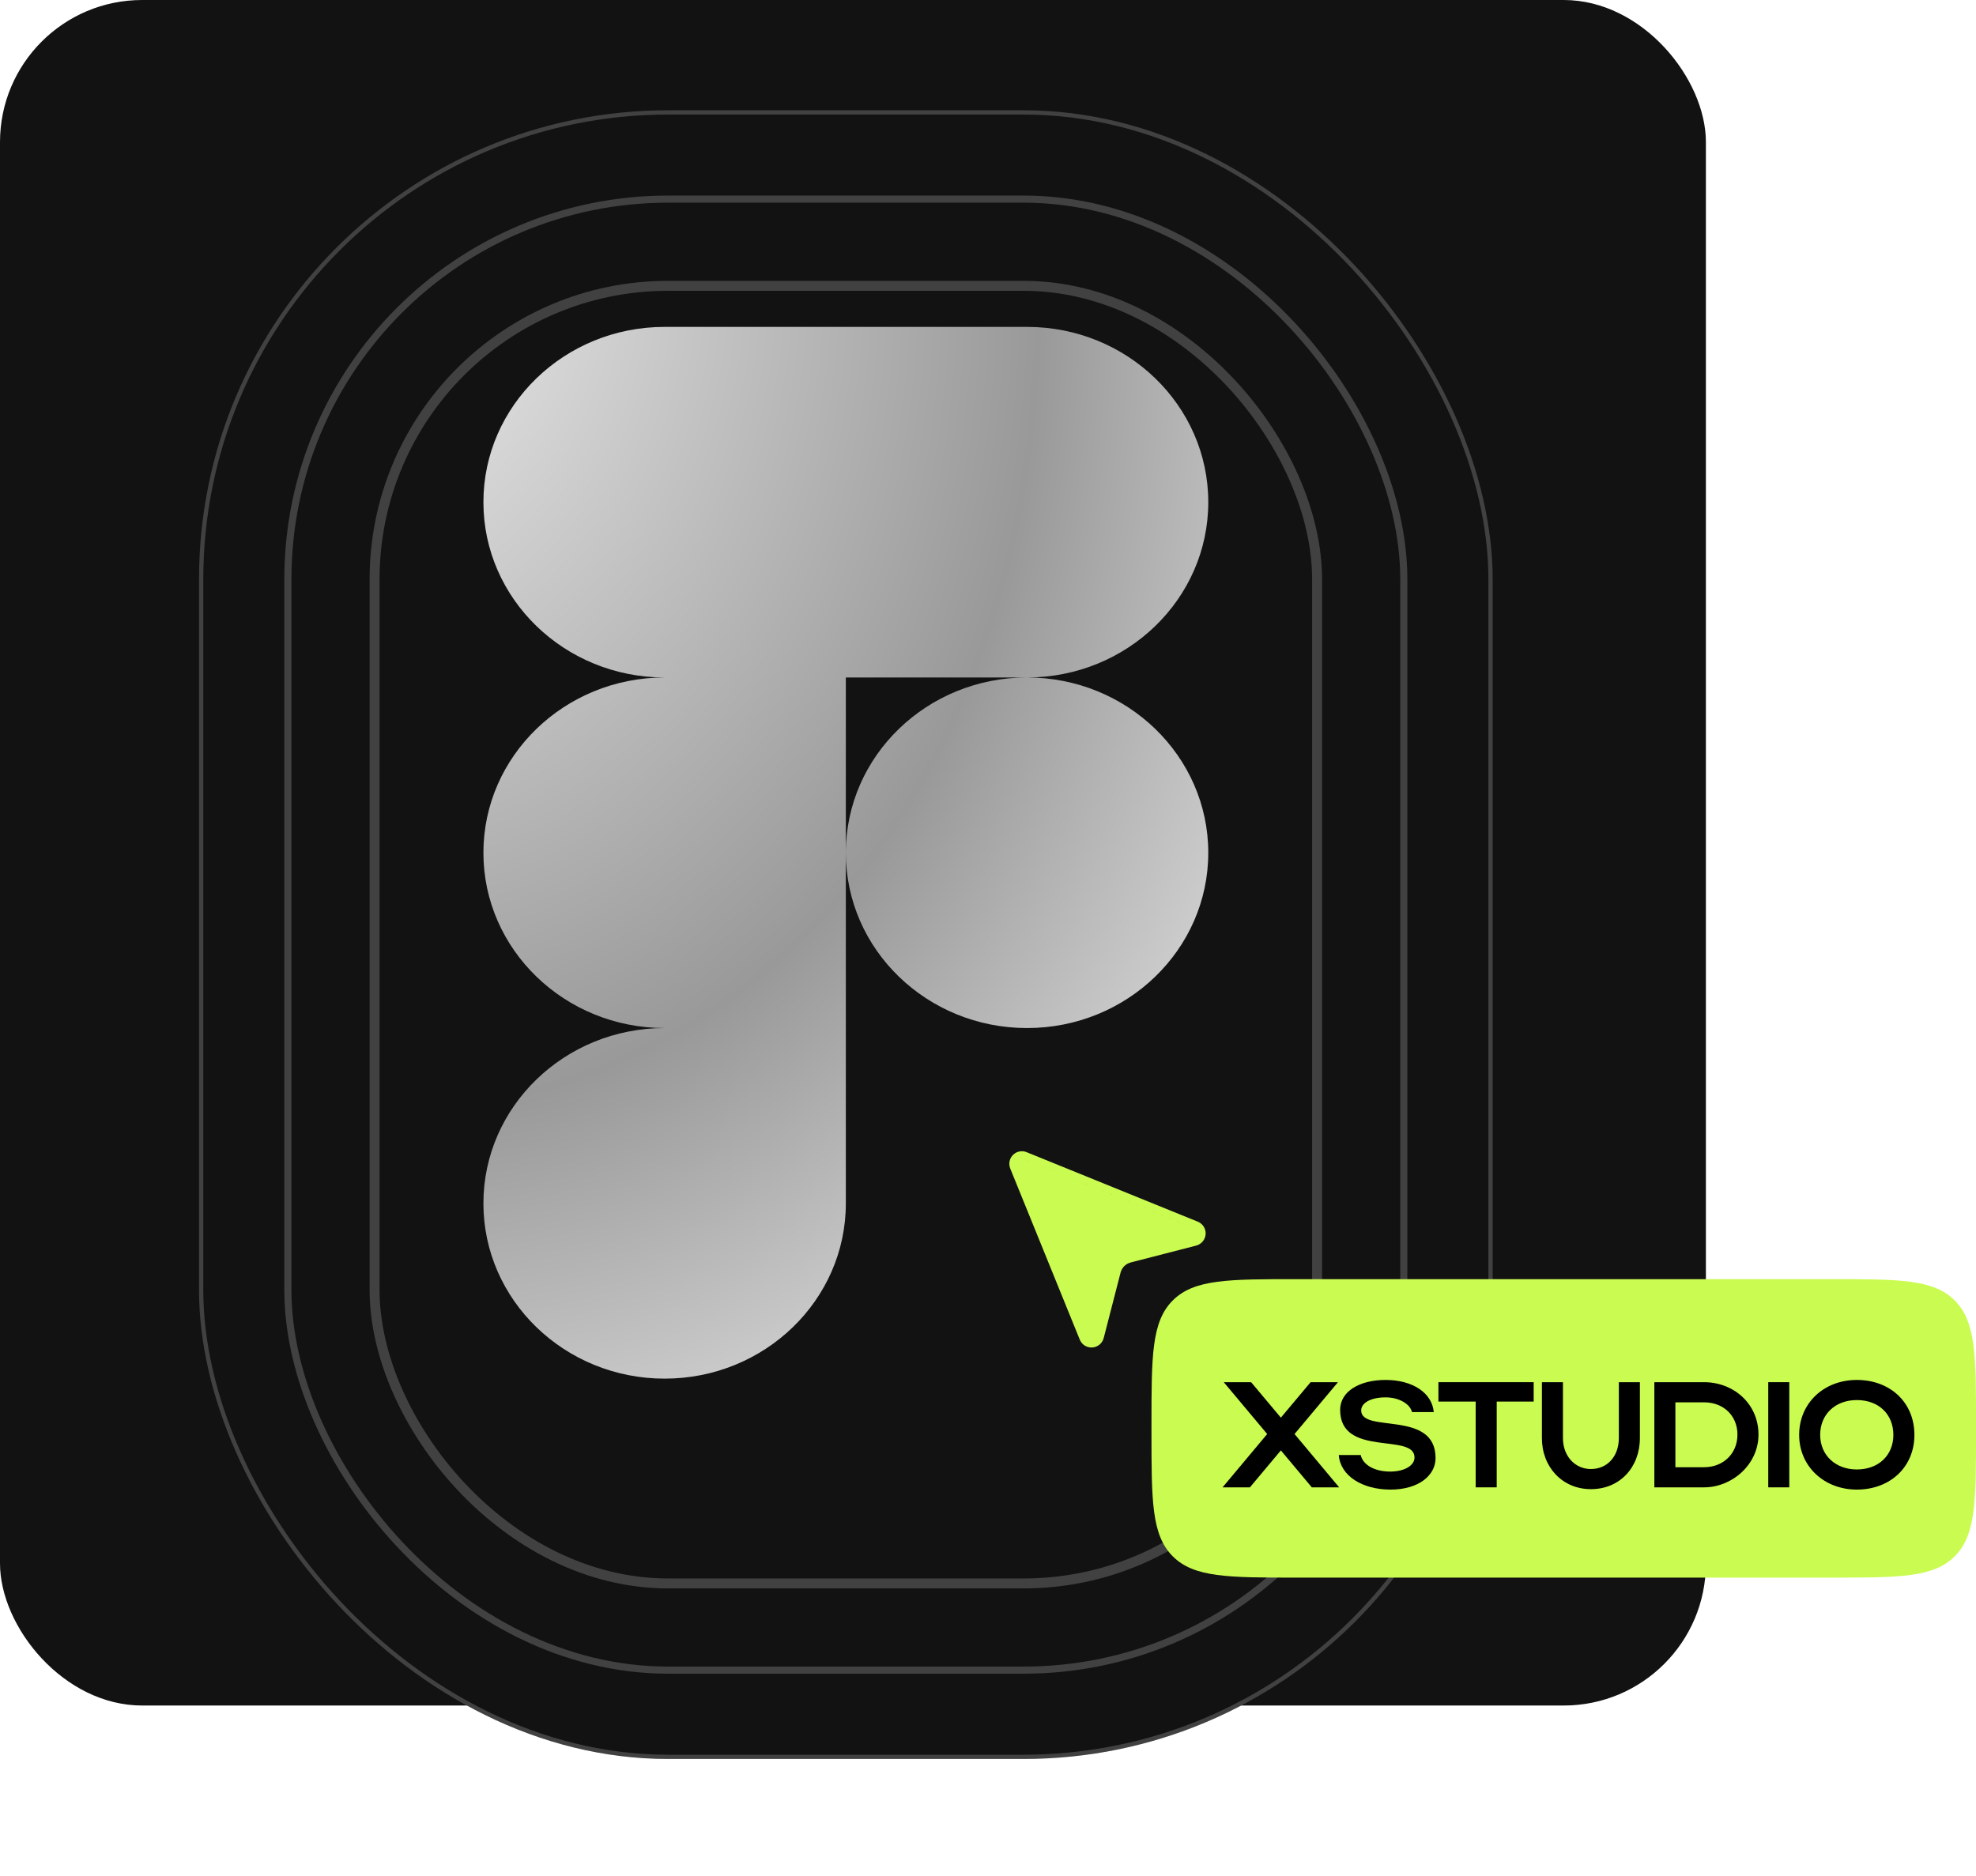
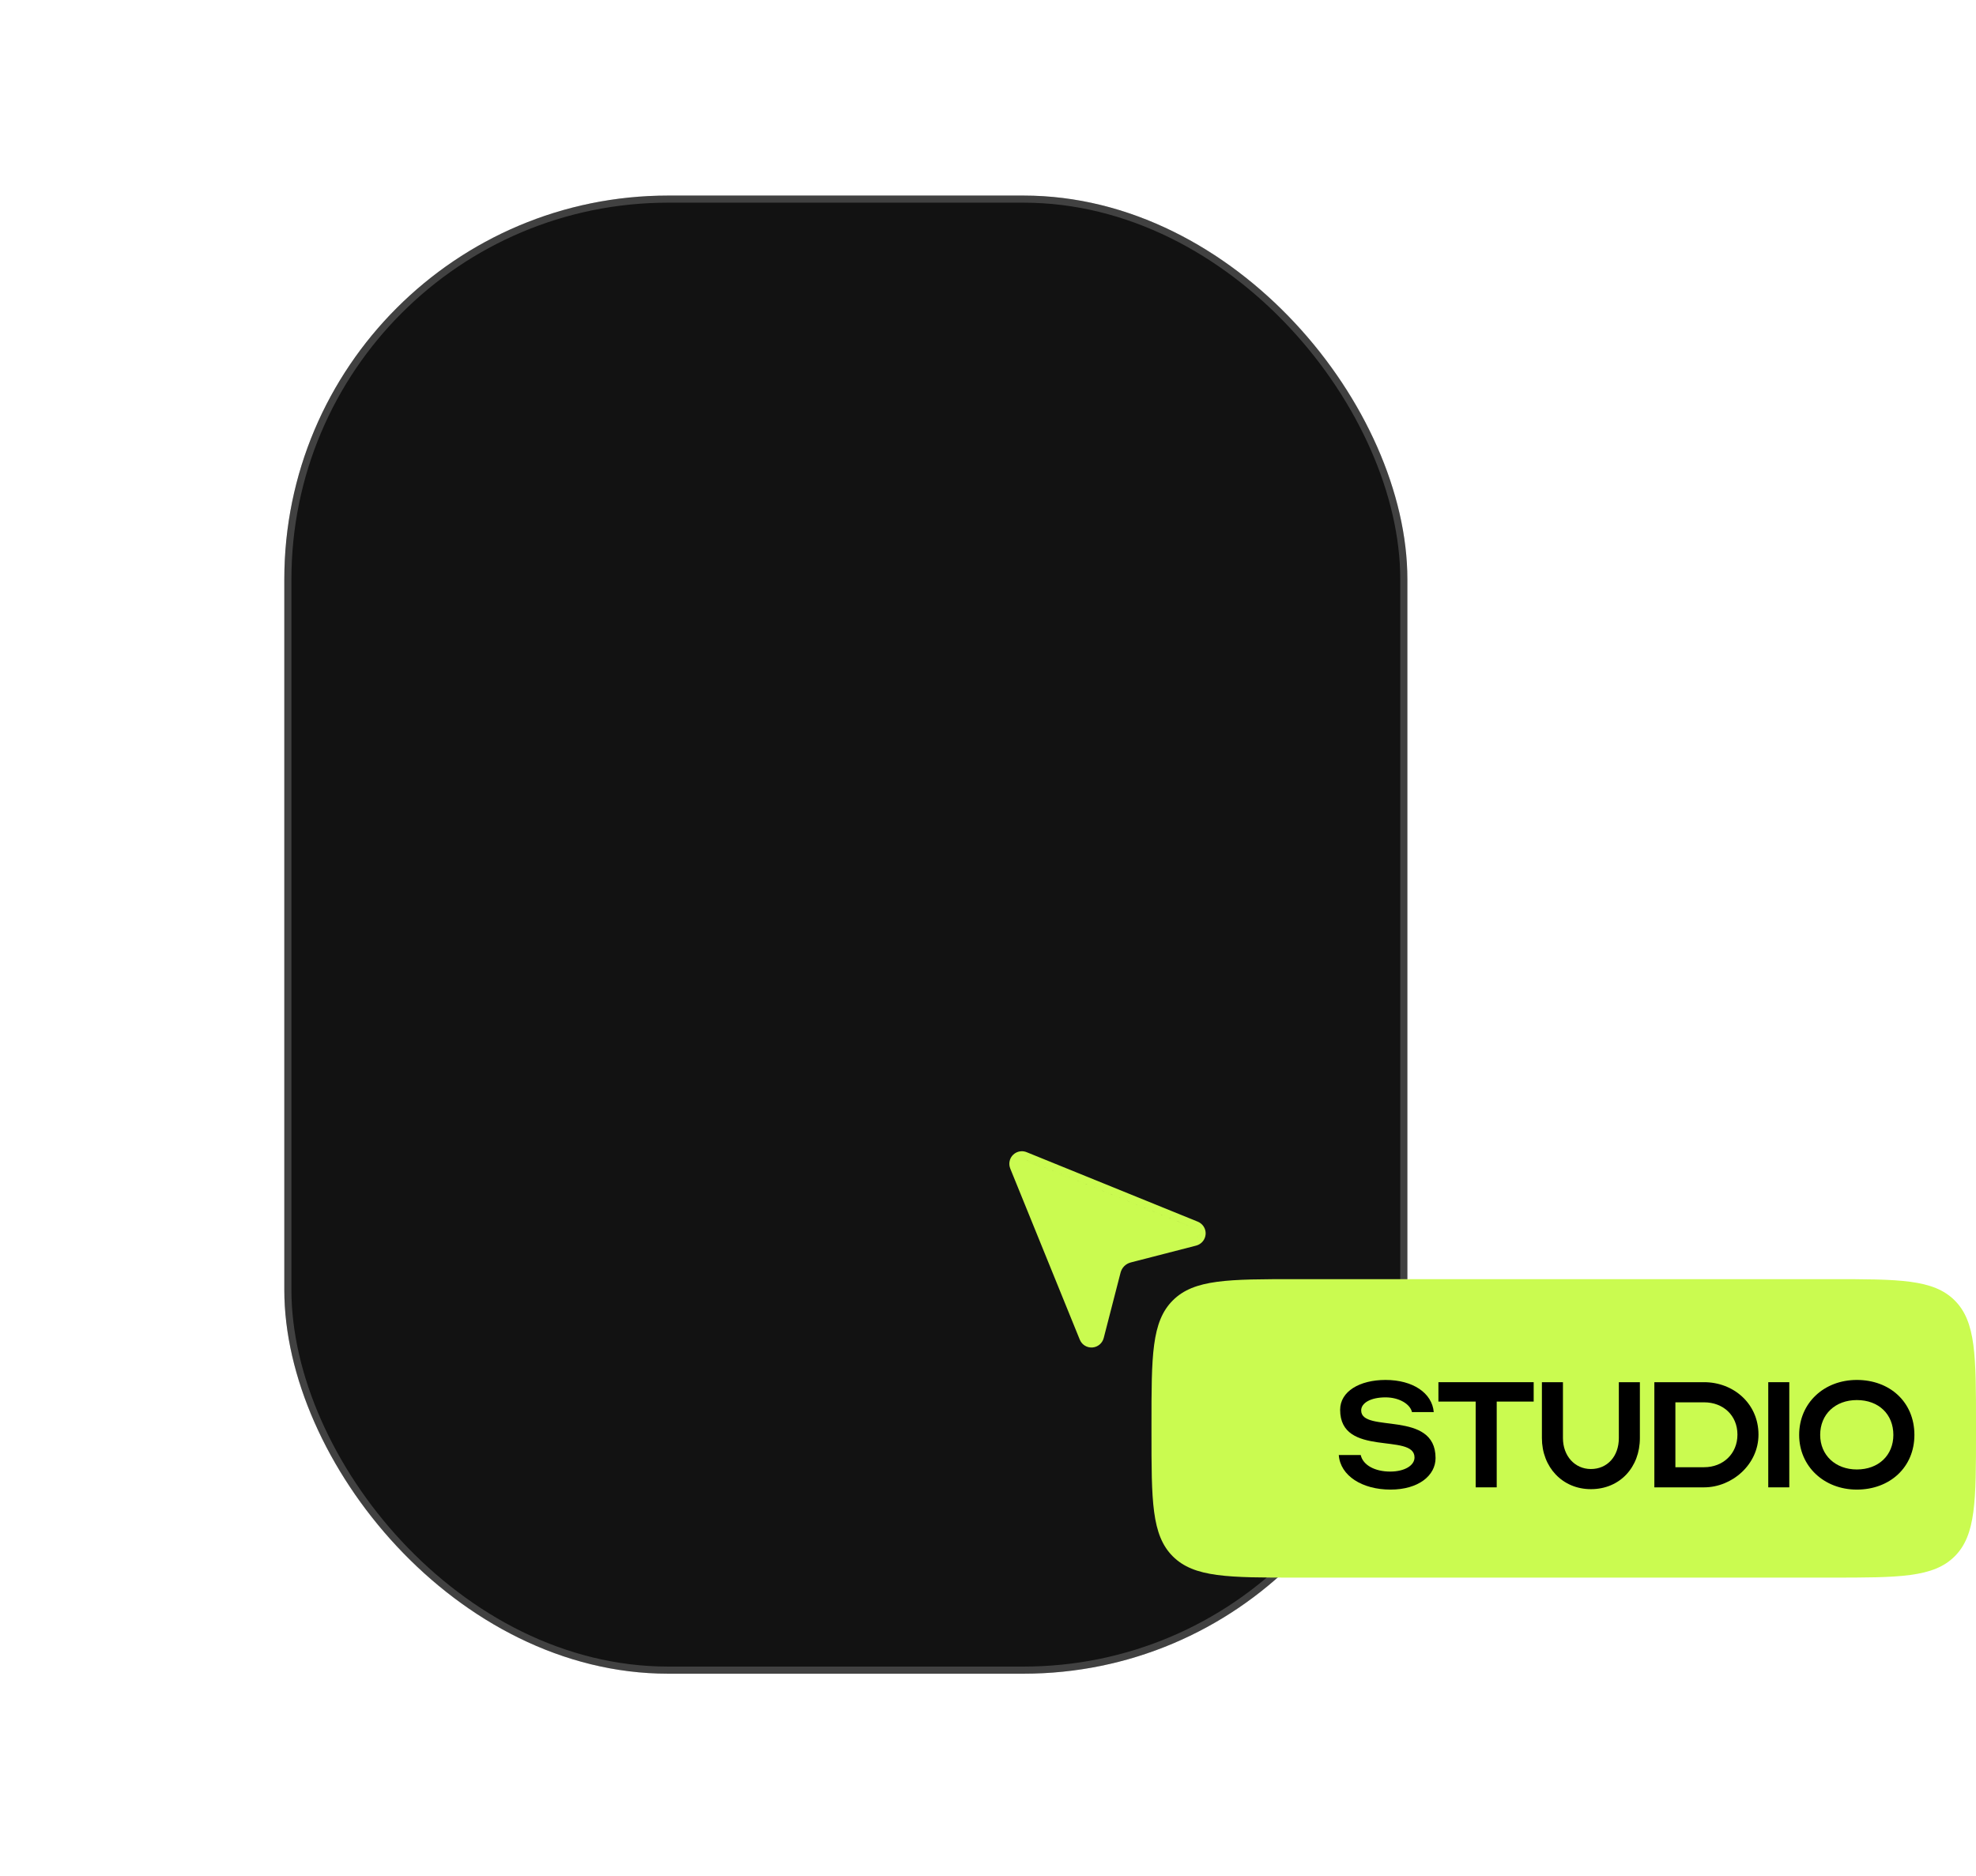
<svg xmlns="http://www.w3.org/2000/svg" width="139" height="132" viewBox="0 0 139 132" fill="none">
-   <rect width="120" height="120" rx="10" fill="#121212" />
  <g filter="url(#filter0_d_218_1473)">
-     <rect x="14" y="2" width="91" height="116" rx="33" fill="#121212" />
    <rect x="14.15" y="2.15" width="90.7" height="115.7" rx="32.85" stroke="white" stroke-opacity="0.2" stroke-width="0.3" />
  </g>
  <g filter="url(#filter1_d_218_1473)">
    <rect x="20" y="8" width="79" height="104" rx="27" fill="#121212" />
    <rect x="20.25" y="8.25" width="78.5" height="103.5" rx="26.75" stroke="white" stroke-opacity="0.2" stroke-width="0.5" />
  </g>
  <g filter="url(#filter2_d_218_1473)">
    <rect x="26" y="14" width="67" height="92" rx="21" fill="#121212" />
-     <rect x="26.35" y="14.35" width="66.3" height="91.3" rx="20.65" stroke="white" stroke-opacity="0.2" stroke-width="0.7" />
  </g>
  <g clip-path="url(#clip0_218_1473)">
-     <path d="M72.247 23C79.284 23 84.995 28.525 84.995 35.333C84.995 42.141 79.284 47.667 72.247 47.667H59.5V84.667C59.5 91.475 53.789 97 46.753 97C39.717 97 34.005 91.475 34.005 84.667C34.005 77.859 39.716 72.333 46.753 72.333C39.716 72.333 34.005 66.808 34.005 60C34.005 53.192 39.716 47.667 46.753 47.667C39.716 47.667 34.005 42.141 34.005 35.333C34.005 28.525 39.716 23 46.753 23H72.247ZM72.247 47.667C79.284 47.667 84.995 53.192 84.995 60C84.995 66.808 79.284 72.333 72.247 72.333C65.211 72.333 59.5 66.808 59.5 60C59.5 53.192 65.211 47.667 72.247 47.667Z" fill="url(#paint0_radial_218_1473)" />
-   </g>
+     </g>
  <path d="M128.771 90C133.593 90 136.004 90 137.502 91.498C139 92.996 139 95.407 139 100.229V100.769C139 105.592 139 108.004 137.502 109.502C136.004 111 133.593 111 128.771 111H91.23C86.407 111 83.996 111 82.498 109.502C81 108.004 81 105.592 81 100.769V100.229C81 95.407 81 92.996 82.498 91.498C83.996 90 86.407 90 91.23 90H128.771ZM71.85 81.001C71.977 80.996 72.105 81.02 72.224 81.069L84.258 85.957L84.382 86.019C84.461 86.067 84.532 86.128 84.593 86.197L84.676 86.308L84.74 86.431C84.794 86.559 84.818 86.698 84.809 86.838C84.796 87.024 84.725 87.201 84.606 87.345C84.488 87.488 84.327 87.591 84.147 87.638L84.146 87.639L79.54 88.826L79.539 88.827C79.368 88.871 79.21 88.96 79.085 89.085C78.96 89.21 78.871 89.367 78.826 89.538L77.639 94.145L77.638 94.146C77.591 94.327 77.488 94.487 77.345 94.606C77.201 94.725 77.024 94.796 76.838 94.808C76.652 94.821 76.467 94.774 76.309 94.676C76.19 94.602 76.091 94.5 76.02 94.382L75.957 94.258L71.068 82.225L71.069 82.224C71.003 82.064 70.983 81.888 71.016 81.719L71.05 81.591C71.094 81.466 71.165 81.353 71.259 81.259L71.359 81.173C71.465 81.095 71.588 81.04 71.719 81.016L71.85 81.001ZM78.724 88.723C78.691 88.755 78.663 88.791 78.634 88.826L78.724 88.724C78.731 88.716 78.739 88.709 78.747 88.701C78.74 88.708 78.731 88.715 78.724 88.723ZM84.212 87.019C84.199 87.034 84.187 87.049 84.172 87.061L84.213 87.019C84.224 87.005 84.233 86.99 84.242 86.975C84.233 86.99 84.223 87.005 84.212 87.019ZM72.031 81.542L84.064 86.431H84.066L72.032 81.542C72.015 81.535 71.997 81.528 71.98 81.523C71.997 81.528 72.015 81.535 72.031 81.542Z" fill="#CAFB50" />
  <path d="M126.56 100.96C126.56 98.73 128.293 97.092 130.618 97.092C132.933 97.092 134.667 98.645 134.667 100.96C134.667 103.243 132.933 104.807 130.618 104.807C128.304 104.807 126.56 103.159 126.56 100.96ZM128.039 100.96C128.039 102.387 129.117 103.391 130.618 103.391C132.151 103.391 133.187 102.387 133.187 100.96C133.187 99.501 132.151 98.508 130.618 98.508C129.107 98.508 128.039 99.501 128.039 100.96Z" fill="black" />
  <path d="M125.866 97.25V104.649H124.386V97.25H125.866Z" fill="black" />
  <path d="M116.374 104.649V97.25H119.873C121.934 97.25 123.699 98.751 123.699 100.939C123.699 103.053 121.828 104.649 119.873 104.649H116.374ZM122.219 100.939C122.219 99.597 121.226 98.667 119.873 98.667H117.854V103.233H119.873C121.215 103.233 122.219 102.281 122.219 100.939Z" fill="black" />
  <path d="M111.91 103.36C113.062 103.36 113.876 102.472 113.876 101.182V97.25H115.356V101.182C115.356 103.222 113.961 104.776 111.91 104.776C109.902 104.776 108.464 103.222 108.464 101.182V97.25H109.944V101.182C109.944 102.44 110.779 103.36 111.91 103.36Z" fill="black" />
  <path d="M103.805 104.649V98.614H101.184V97.25H107.885V98.614H105.285V104.649H103.805Z" fill="black" />
  <path d="M100.983 102.588C100.983 103.814 99.788 104.807 97.812 104.807C95.825 104.807 94.281 103.835 94.176 102.376H95.719C95.877 103.085 96.713 103.539 97.791 103.539C98.795 103.539 99.503 103.116 99.503 102.545C99.503 100.78 94.271 102.577 94.271 99.195C94.271 97.895 95.645 97.092 97.463 97.092C99.387 97.092 100.74 98.011 100.856 99.353H99.323C99.196 98.783 98.414 98.318 97.463 98.318C96.427 98.318 95.751 98.709 95.751 99.237C95.751 100.875 100.983 99.163 100.983 102.588Z" fill="black" />
-   <path d="M91.063 100.897L94.202 104.649H92.278L90.101 102.049L87.924 104.649H86L89.139 100.897L86.085 97.25H88.008L90.101 99.745L92.194 97.25H94.118L91.063 100.897Z" fill="black" />
  <defs>
    <filter id="filter0_d_218_1473" x="6.32" y="0.08" width="106.36" height="131.36" filterUnits="userSpaceOnUse" color-interpolation-filters="sRGB">
      <feFlood flood-opacity="0" result="BackgroundImageFix" />
      <feColorMatrix in="SourceAlpha" type="matrix" values="0 0 0 0 0 0 0 0 0 0 0 0 0 0 0 0 0 0 127 0" result="hardAlpha" />
      <feOffset dy="5.76" />
      <feGaussianBlur stdDeviation="3.84" />
      <feComposite in2="hardAlpha" operator="out" />
      <feColorMatrix type="matrix" values="0 0 0 0 0 0 0 0 0 0 0 0 0 0 0 0 0 0 0.75 0" />
      <feBlend mode="normal" in2="BackgroundImageFix" result="effect1_dropShadow_218_1473" />
      <feBlend mode="normal" in="SourceGraphic" in2="effect1_dropShadow_218_1473" result="shape" />
    </filter>
    <filter id="filter1_d_218_1473" x="12.32" y="6.08" width="94.36" height="119.36" filterUnits="userSpaceOnUse" color-interpolation-filters="sRGB">
      <feFlood flood-opacity="0" result="BackgroundImageFix" />
      <feColorMatrix in="SourceAlpha" type="matrix" values="0 0 0 0 0 0 0 0 0 0 0 0 0 0 0 0 0 0 127 0" result="hardAlpha" />
      <feOffset dy="5.76" />
      <feGaussianBlur stdDeviation="3.84" />
      <feComposite in2="hardAlpha" operator="out" />
      <feColorMatrix type="matrix" values="0 0 0 0 0 0 0 0 0 0 0 0 0 0 0 0 0 0 0.75 0" />
      <feBlend mode="normal" in2="BackgroundImageFix" result="effect1_dropShadow_218_1473" />
      <feBlend mode="normal" in="SourceGraphic" in2="effect1_dropShadow_218_1473" result="shape" />
    </filter>
    <filter id="filter2_d_218_1473" x="18.32" y="12.08" width="82.36" height="107.36" filterUnits="userSpaceOnUse" color-interpolation-filters="sRGB">
      <feFlood flood-opacity="0" result="BackgroundImageFix" />
      <feColorMatrix in="SourceAlpha" type="matrix" values="0 0 0 0 0 0 0 0 0 0 0 0 0 0 0 0 0 0 127 0" result="hardAlpha" />
      <feOffset dy="5.76" />
      <feGaussianBlur stdDeviation="3.84" />
      <feComposite in2="hardAlpha" operator="out" />
      <feColorMatrix type="matrix" values="0 0 0 0 0 0 0 0 0 0 0 0 0 0 0 0 0 0 0.75 0" />
      <feBlend mode="normal" in2="BackgroundImageFix" result="effect1_dropShadow_218_1473" />
      <feBlend mode="normal" in="SourceGraphic" in2="effect1_dropShadow_218_1473" result="shape" />
    </filter>
    <radialGradient id="paint0_radial_218_1473" cx="0" cy="0" r="1" gradientTransform="matrix(86.916 97.23 -66.997 88.508 17.038 10.542)" gradientUnits="userSpaceOnUse">
      <stop stop-color="white" />
      <stop offset="0.511" stop-color="#999999" />
      <stop offset="0.868" stop-color="white" />
    </radialGradient>
    <clipPath id="clip0_218_1473">
      <rect width="51" height="74" fill="white" transform="translate(34 23)" />
    </clipPath>
  </defs>
</svg>